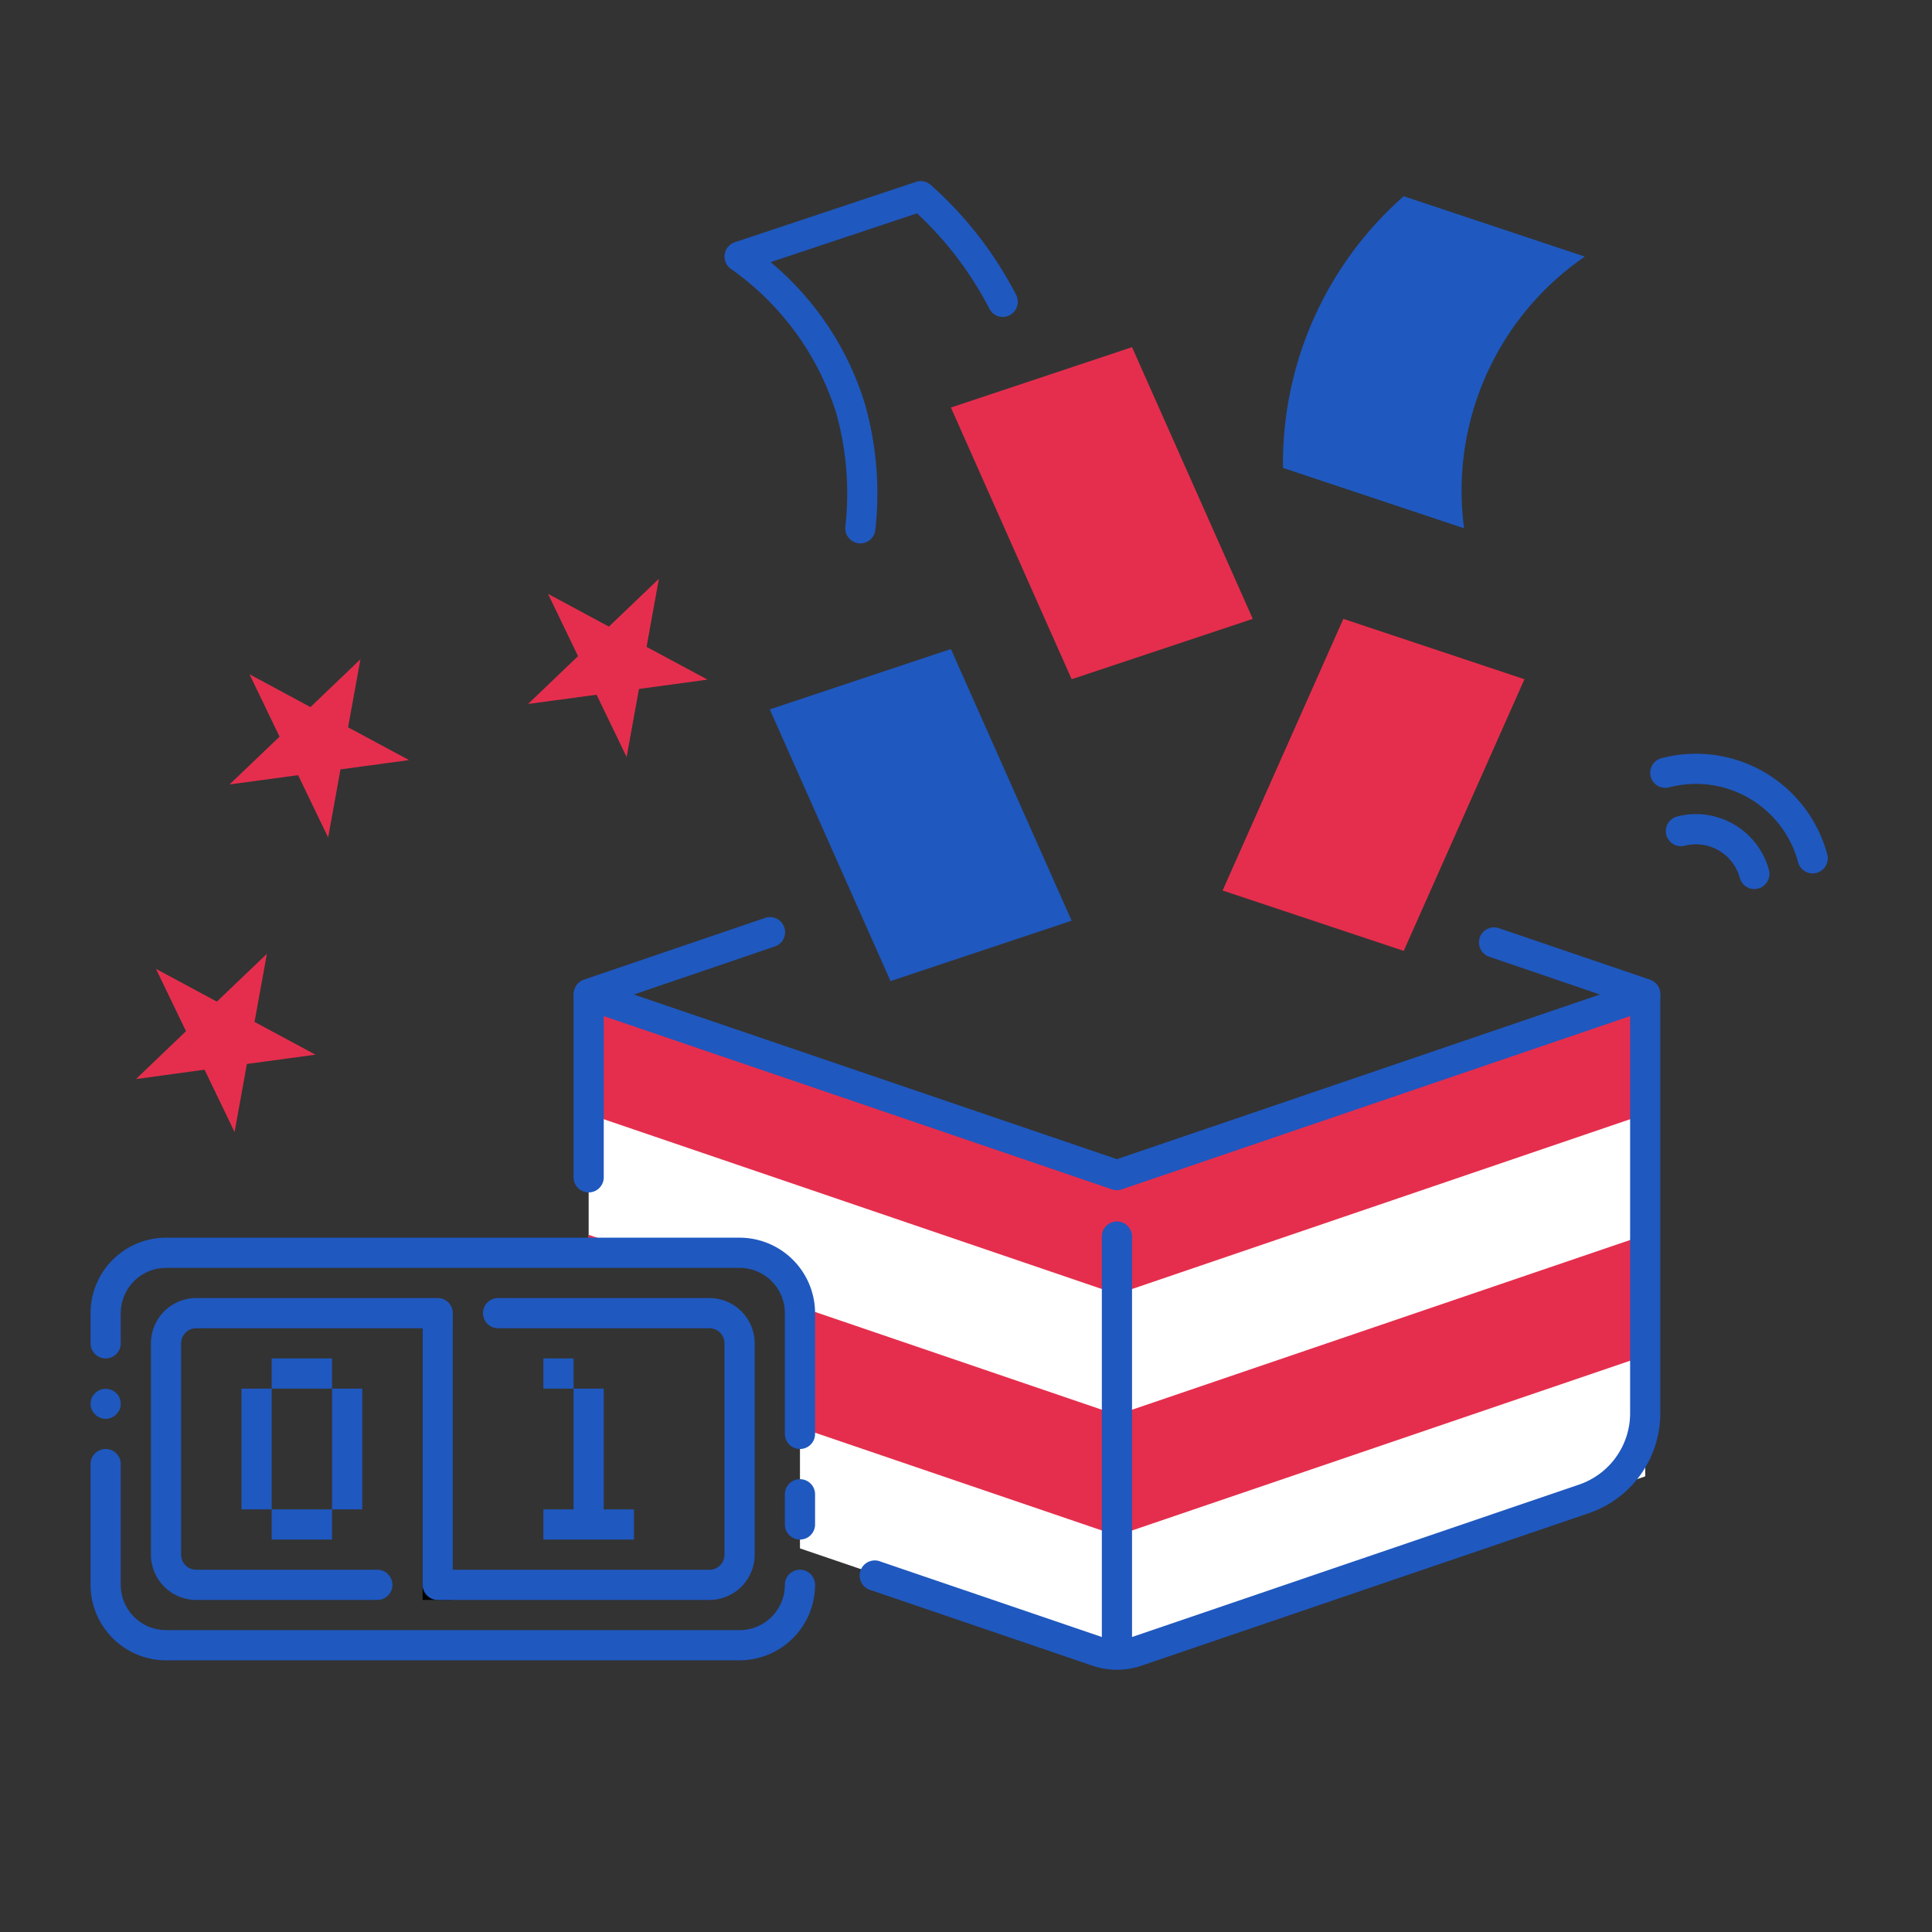
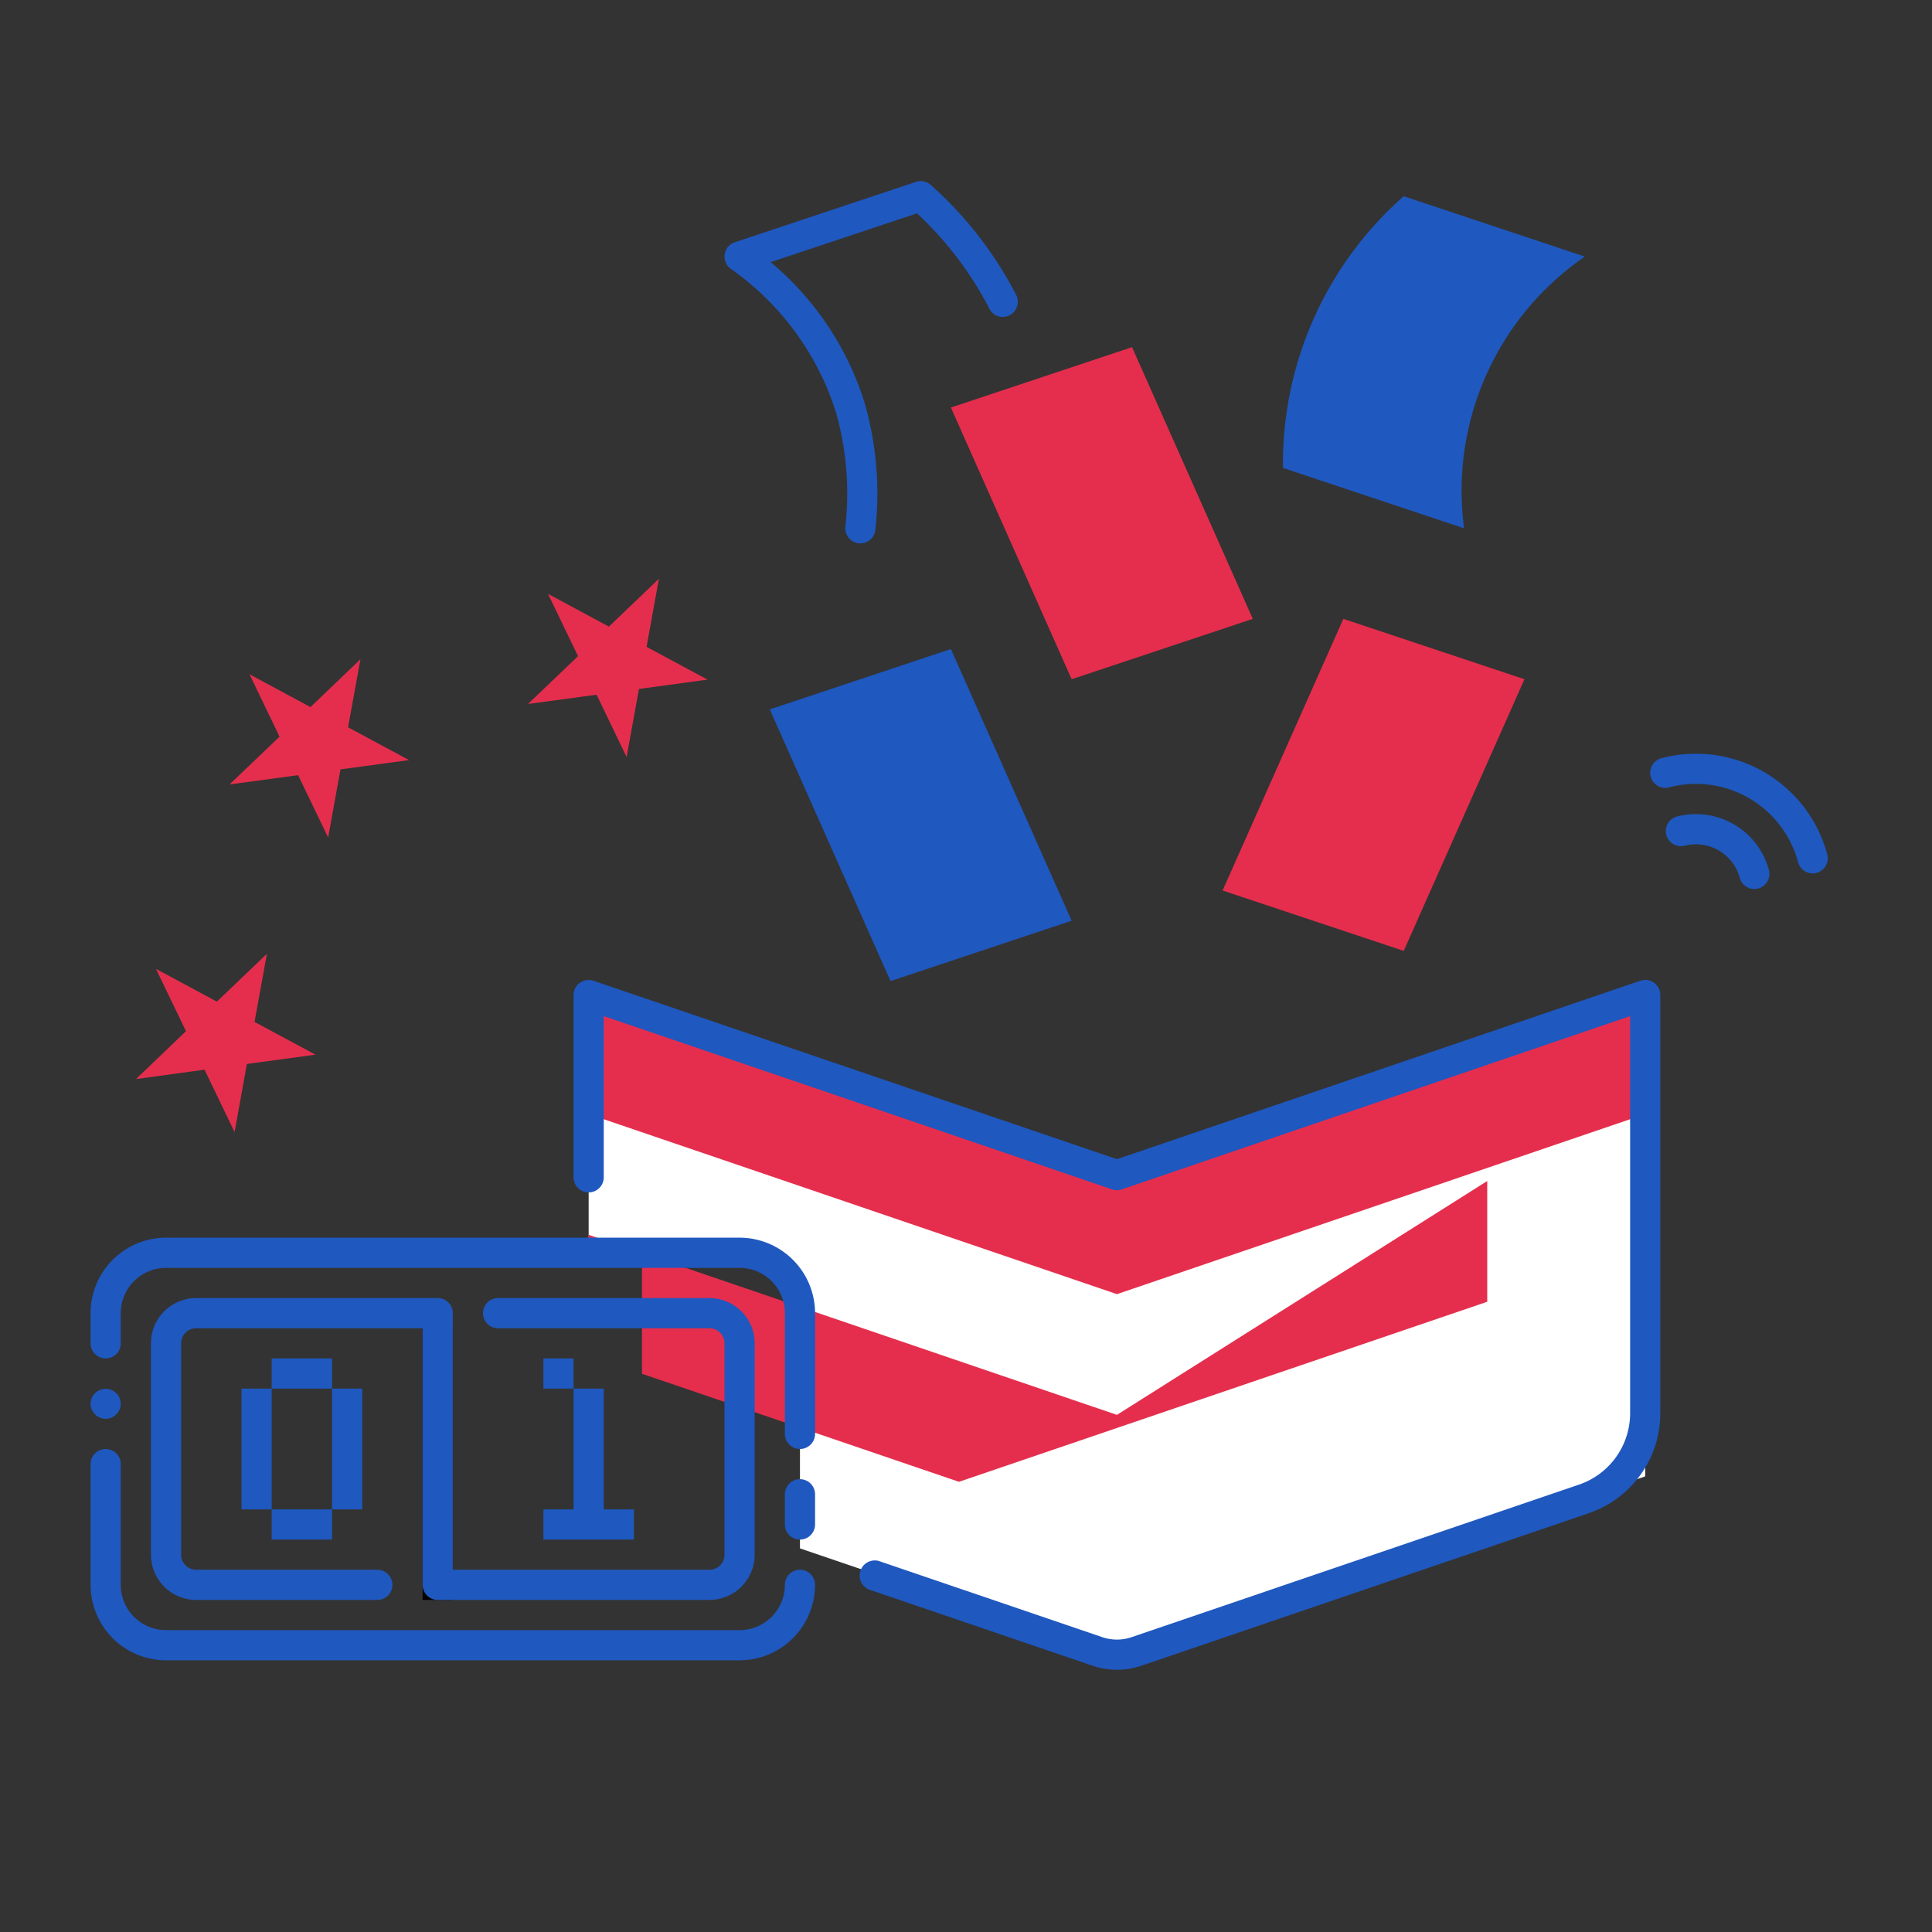
<svg xmlns="http://www.w3.org/2000/svg" width="48" height="48" fill="none">
  <rect width="100%" height="100%" fill="#333333" stroke="none" />
  <path fill="#fff" d="M27.75 29.152 14.625 24.68v6.446h3.75a1.5 1.5 0 0 1 1.5 1.5v5.843l7.875 2.684 13.125-4.473v-12L27.75 29.152Z" />
-   <path fill="#E52E4D" d="m15.934 31.125-1.309-.446v.446h1.309Zm11.816 4.027-7.89-2.69c.008.054.013.108.016.163v2.843l7.875 2.684 13.125-4.473v-3L27.75 35.152Z" />
+   <path fill="#E52E4D" d="m15.934 31.125-1.309-.446v.446h1.309Zc.008.054.013.108.016.163v2.843l7.875 2.684 13.125-4.473v-3L27.75 35.152Z" />
  <path fill="#E52E4D" d="m14.625 27.679 13.125 4.474 13.125-4.474v-3L27.75 29.153l-13.125-4.474v3Z" />
  <path fill="#1F58BF" d="M27.75 41.485c-.206 0-.41-.034-.605-.1l-5.507-1.877a.376.376 0 1 1 .242-.71l5.507 1.877c.235.08.49.08.726 0l11.117-3.79a1.875 1.875 0 0 0 1.27-1.774v-9.866L27.87 29.55a.37.37 0 0 1-.24 0L15 25.245v4.005a.375.375 0 0 1-.75 0v-4.529a.376.376 0 0 1 .496-.354l13.004 4.432 13.004-4.433a.371.371 0 0 1 .455.184.374.374 0 0 1 .041.171v10.39a2.624 2.624 0 0 1-1.778 2.484l-11.117 3.79c-.195.066-.4.1-.605.1Z" />
-   <path fill="#1F58BF" d="M40.875 25.07a.365.365 0 0 1-.121-.02l-3.748-1.277a.377.377 0 0 1-.168-.607.376.376 0 0 1 .41-.103l3.748 1.277a.375.375 0 0 1-.121.73Zm-26.25 0a.376.376 0 0 1-.121-.73l4.505-1.535a.374.374 0 1 1 .242.71l-4.506 1.535a.368.368 0 0 1-.12.02ZM27.75 41.25a.375.375 0 0 1-.375-.375V30.722a.375.375 0 0 1 .75 0v10.153a.375.375 0 0 1-.375.375Z" />
  <path fill="#000" d="M11.25 33h-.75v6.75h.75V33Z" />
  <path fill="#1F58BF" d="M14.25 33.75h-.75v.75h.75v-.75Zm.75.75h-.75v3H15v-3Zm.75 3H13.5v.75h2.25v-.75Zm-7.5-3.75h-1.5v.75h1.5v-.75Zm-1.5.75H6v3h.75v-3Zm2.25 0h-.75v3H9v-3Zm-.75 3h-1.5v.75h1.5v-.75Z" />
  <path fill="#1F58BF" d="M17.625 39.75h-6.75a.375.375 0 0 1-.375-.375V33H4.875a.375.375 0 0 0-.375.375v5.25a.375.375 0 0 0 .375.375h4.5a.375.375 0 1 1 0 .75h-4.5a1.126 1.126 0 0 1-1.125-1.125v-5.25a1.126 1.126 0 0 1 1.125-1.125h6a.375.375 0 0 1 .375.375V39h6.375a.375.375 0 0 0 .375-.375v-5.25a.375.375 0 0 0-.375-.375h-5.25a.375.375 0 0 1 0-.75h5.25a1.126 1.126 0 0 1 1.125 1.125v5.25a1.126 1.126 0 0 1-1.125 1.125Z" />
  <path fill="#1F58BF" d="M18.375 41.25H4.125a1.877 1.877 0 0 1-1.875-1.875v-3a.375.375 0 0 1 .75 0v3A1.126 1.126 0 0 0 4.125 40.5h14.25a1.126 1.126 0 0 0 1.125-1.125.375.375 0 0 1 .75 0 1.877 1.877 0 0 1-1.875 1.875Zm1.5-5.25a.375.375 0 0 1-.375-.375v-3a1.126 1.126 0 0 0-1.125-1.125H4.125A1.126 1.126 0 0 0 3 32.625v.75a.375.375 0 0 1-.75 0v-.75a1.877 1.877 0 0 1 1.875-1.875h14.25a1.877 1.877 0 0 1 1.875 1.875v3a.375.375 0 0 1-.375.375Zm-17.25-.75a.306.306 0 0 1-.142-.03.266.266 0 0 1-.12-.082.363.363 0 0 1 0-.526.376.376 0 0 1 .525 0 .266.266 0 0 1 .082.12c.02.045.03.094.03.143a.351.351 0 0 1-.112.263.263.263 0 0 1-.12.082.307.307 0 0 1-.143.03Zm17.25 3a.375.375 0 0 1-.375-.375v-.75a.375.375 0 0 1 .75 0v.75a.375.375 0 0 1-.375.375Zm6.75-15.375-3-6.75-4.5 1.5 3 6.75 4.5-1.5Z" />
  <path fill="#E52E4D" d="m31.125 15.375-3-6.75-4.5 1.5 3 6.75 4.5-1.5Z" />
  <path fill="#1F58BF" d="m21.375 13.5-.037-.002a.375.375 0 0 1-.336-.41 7.406 7.406 0 0 0-.23-2.836 6.898 6.898 0 0 0-2.621-3.577.375.375 0 0 1 .105-.656l4.5-1.5a.376.376 0 0 1 .37.077 9.464 9.464 0 0 1 2.117 2.725.376.376 0 0 1-.45.534.376.376 0 0 1-.217-.194 8.653 8.653 0 0 0-1.793-2.36l-3.637 1.212a7.41 7.41 0 0 1 2.344 3.526 8.155 8.155 0 0 1 .258 3.123.375.375 0 0 1-.373.338Zm10.5-1.875a8.84 8.84 0 0 1 3-6.75l4.5 1.5a7.056 7.056 0 0 0-3 6.75l-4.5-1.5Z" />
  <path fill="#E52E4D" d="m30.375 22.125 3-6.75 4.5 1.5-3 6.75-4.5-1.5ZM6.199 16.752l.746 1.55-1.242 1.187 1.703-.23.747 1.548.306-1.692 1.704-.231-1.515-.814.307-1.691-1.242 1.188-1.514-.815Zm7.416-1.998.746 1.548-1.242 1.188 1.703-.23.746 1.548.307-1.691 1.703-.232-1.514-.814.306-1.691-1.242 1.188-1.513-.814Zm-9.74 9.318.746 1.547-1.242 1.19 1.703-.233.746 1.55.306-1.692 1.704-.231-1.514-.814.307-1.692-1.243 1.188-1.513-.814Z" />
  <path fill="#1F58BF" d="M43.586 22.088a.375.375 0 0 1-.362-.278 1.129 1.129 0 0 0-1.378-.796.375.375 0 0 1-.194-.724 1.878 1.878 0 0 1 2.297 1.326.376.376 0 0 1-.363.472Z" />
  <path fill="#1F58BF" d="M45.035 21.7a.375.375 0 0 1-.362-.278 2.626 2.626 0 0 0-3.215-1.857.375.375 0 0 1-.194-.724 3.377 3.377 0 0 1 4.134 2.387.377.377 0 0 1-.363.472Z" />
</svg>